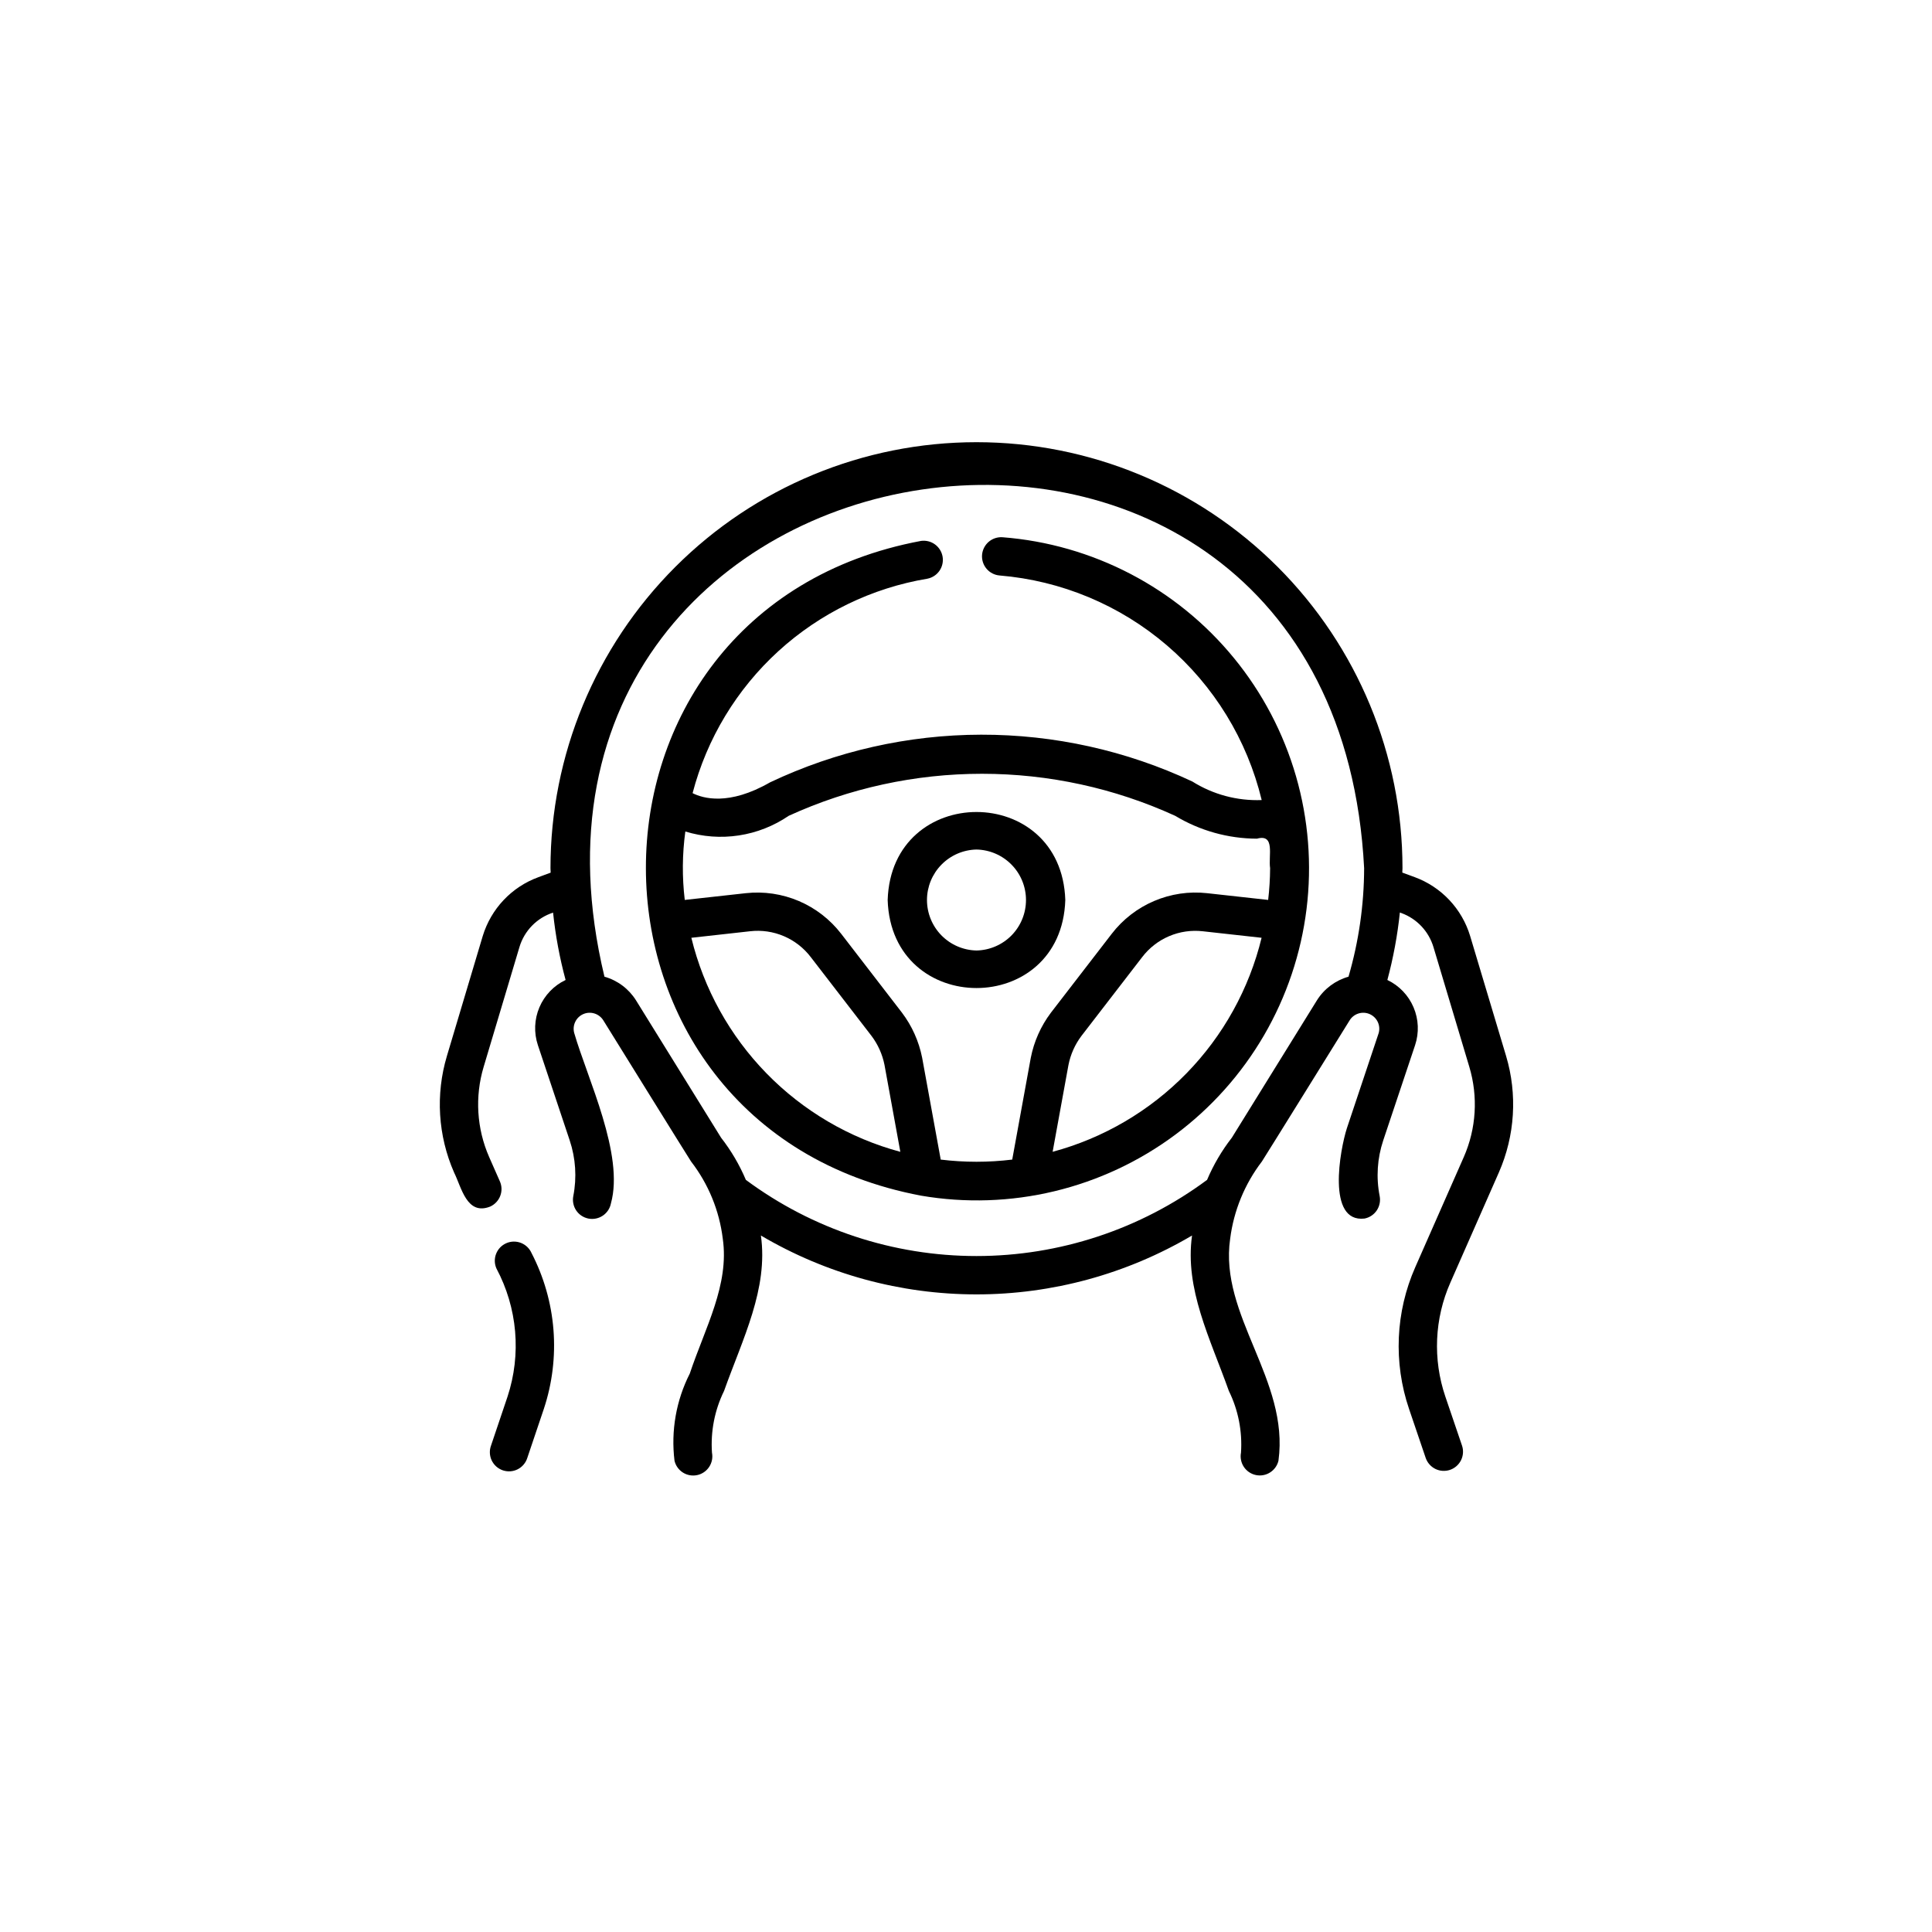
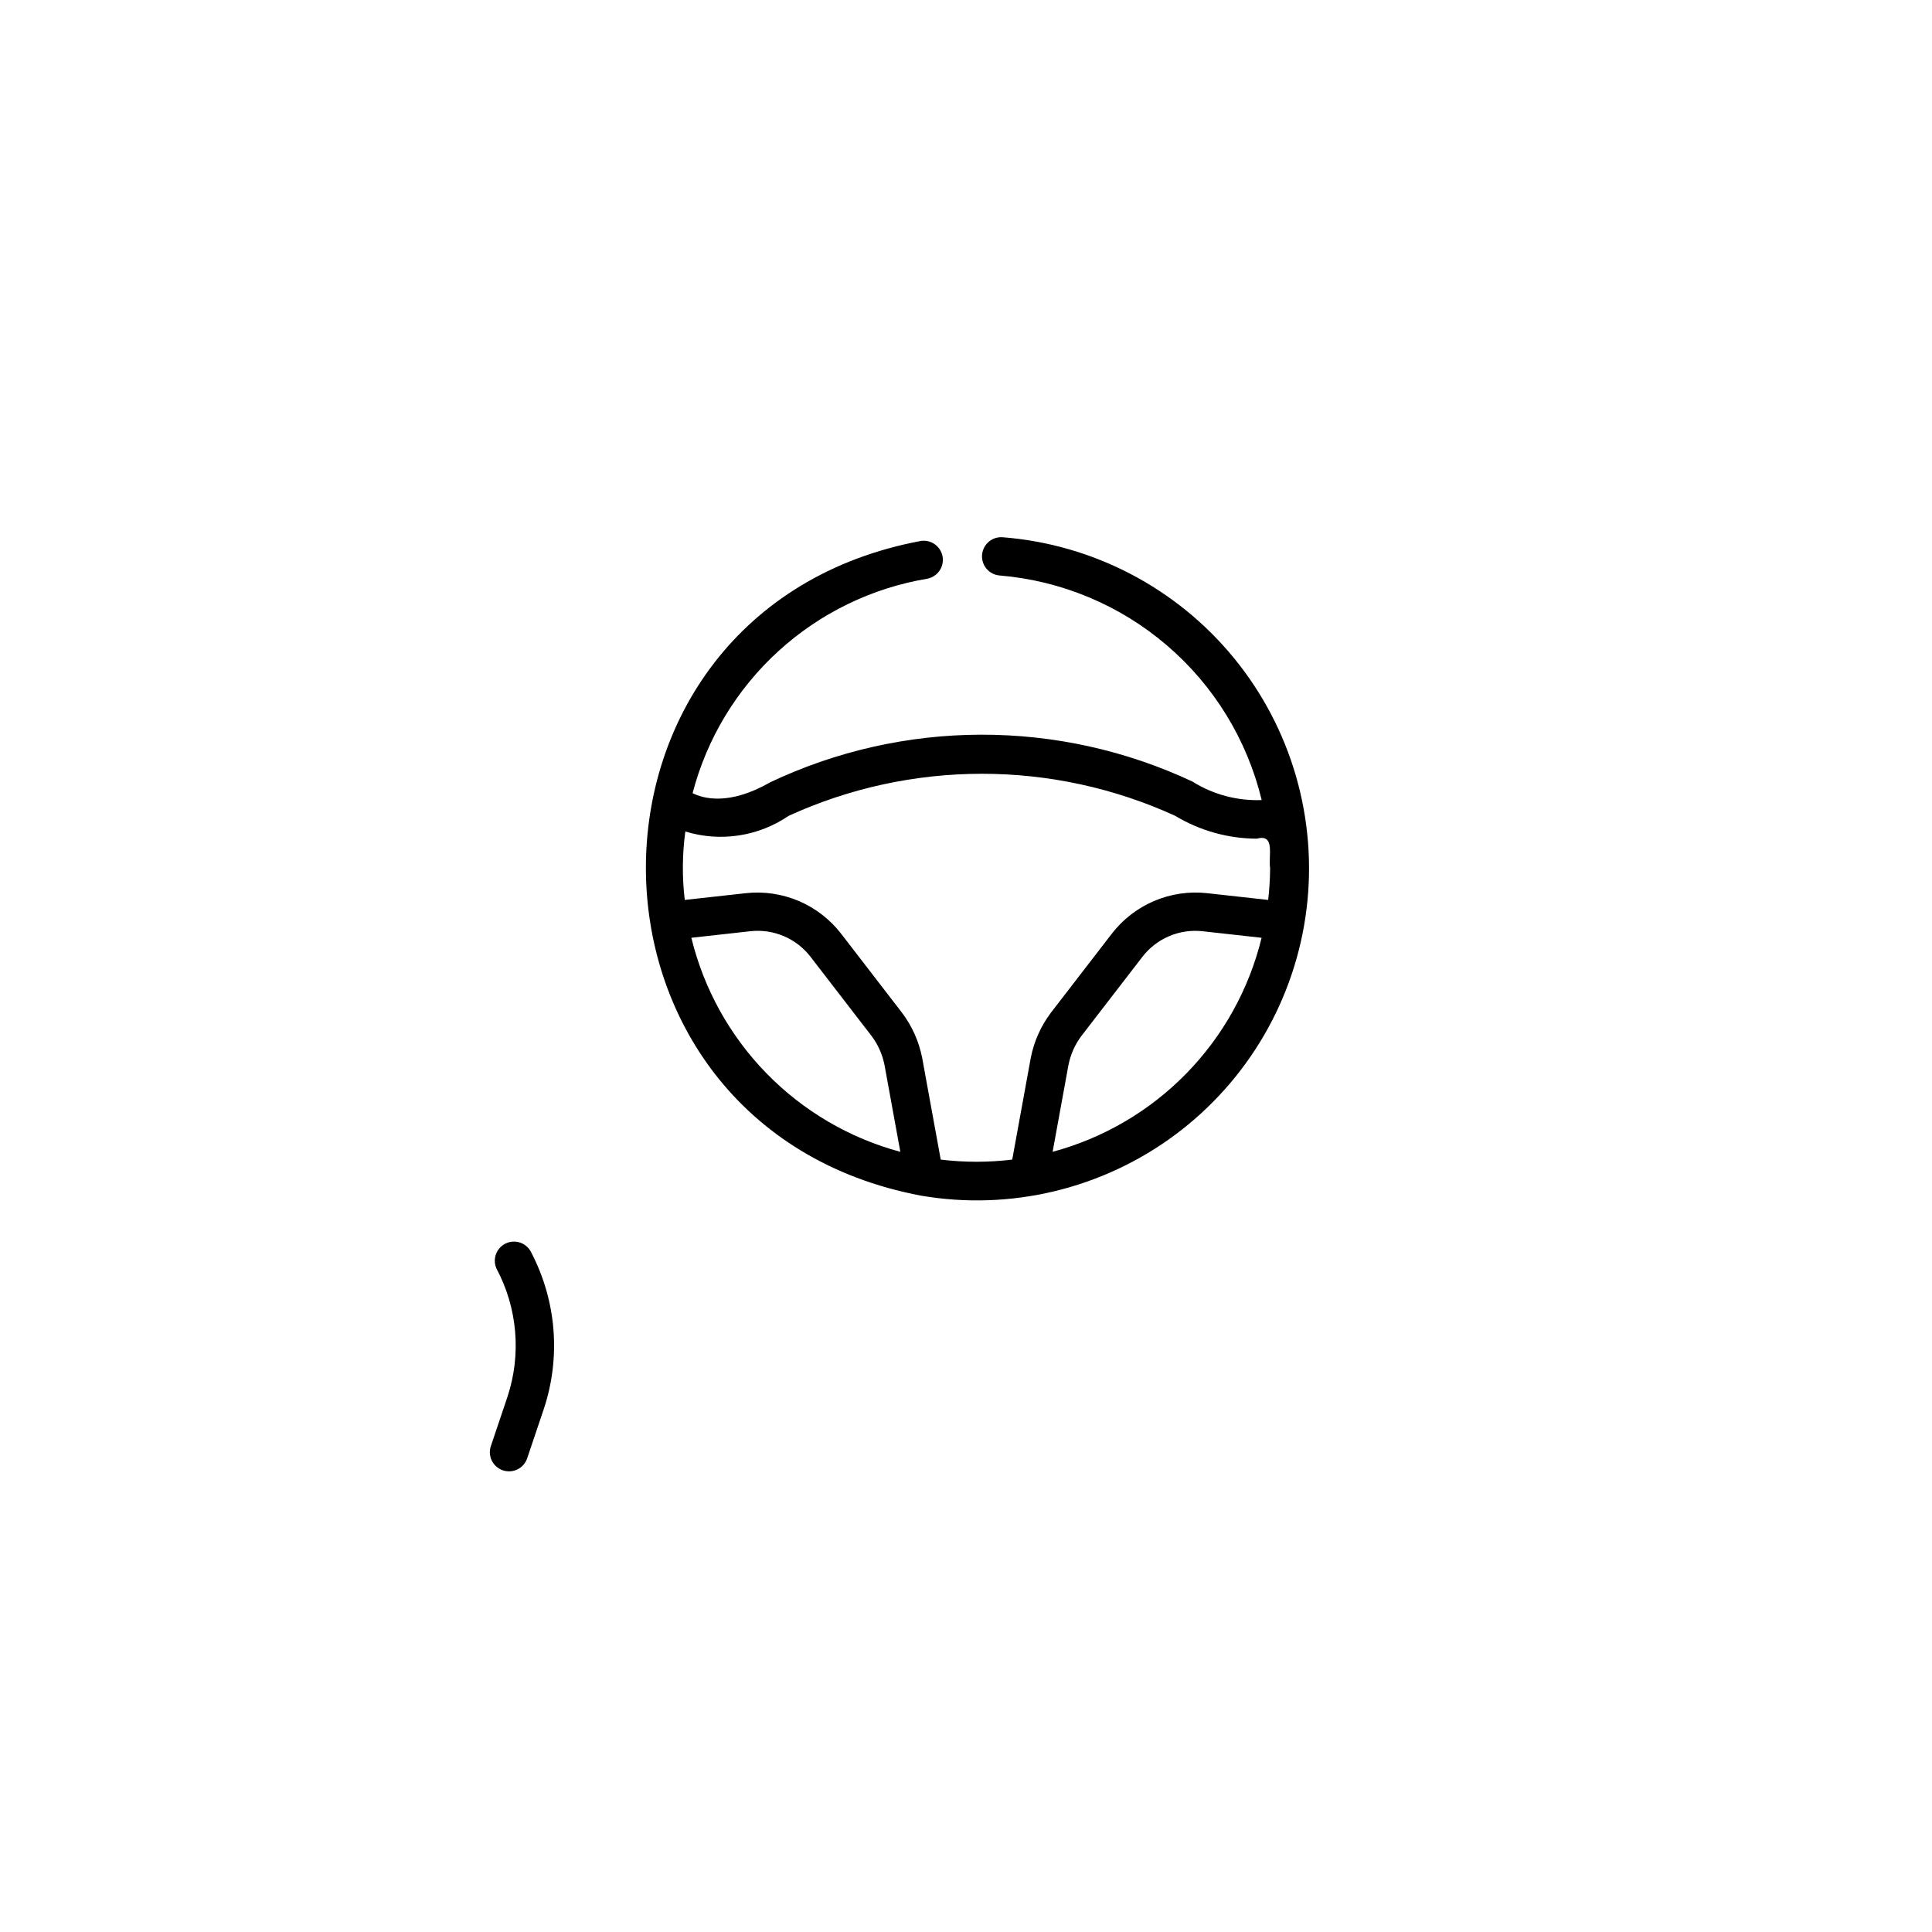
<svg xmlns="http://www.w3.org/2000/svg" width="81" height="81" viewBox="0 0 81 81" fill="none">
  <path d="M42.03 22.524C41.819 22.51 41.61 22.579 41.449 22.718C41.289 22.857 41.19 23.053 41.173 23.264C41.157 23.476 41.225 23.685 41.362 23.846C41.499 24.008 41.695 24.109 41.906 24.127C44.496 24.342 46.951 25.367 48.924 27.058C50.897 28.748 52.287 31.017 52.897 33.543C51.872 33.582 50.858 33.311 49.989 32.765C47.218 31.466 44.194 30.796 41.133 30.802C38.073 30.808 35.052 31.49 32.286 32.8C30.556 33.795 29.468 33.472 29.037 33.253C29.636 30.964 30.885 28.897 32.633 27.301C34.381 25.706 36.553 24.65 38.887 24.261C39.091 24.219 39.271 24.1 39.389 23.928C39.507 23.756 39.553 23.546 39.519 23.34C39.484 23.135 39.371 22.951 39.203 22.827C39.036 22.704 38.827 22.65 38.62 22.677C23.209 25.554 23.257 47.235 38.619 50.129C40.474 50.446 42.374 50.383 44.205 49.944C46.035 49.505 47.758 48.7 49.268 47.577C50.778 46.454 52.045 45.036 52.992 43.41C53.939 41.783 54.546 39.981 54.777 38.113C55.008 36.245 54.857 34.35 54.335 32.542C53.812 30.733 52.929 29.05 51.737 27.593C50.546 26.136 49.071 24.936 47.403 24.065C45.734 23.194 43.907 22.669 42.03 22.524ZM28.985 39.317L31.449 39.043C31.931 38.988 32.42 39.059 32.866 39.25C33.313 39.441 33.702 39.745 33.995 40.131L36.538 43.43C36.808 43.788 36.994 44.203 37.082 44.643L37.747 48.291C35.616 47.718 33.679 46.582 32.138 45.003C30.596 43.424 29.508 41.46 28.985 39.317ZM39.44 48.616L38.661 44.344C38.525 43.658 38.236 43.012 37.814 42.455L35.269 39.152C34.804 38.549 34.192 38.075 33.492 37.776C32.791 37.478 32.026 37.364 31.269 37.447L28.709 37.73C28.595 36.777 28.603 35.813 28.733 34.861C29.459 35.084 30.226 35.14 30.976 35.026C31.727 34.912 32.442 34.63 33.069 34.202C35.612 33.041 38.375 32.441 41.17 32.441C43.966 32.441 46.729 33.042 49.271 34.204C50.305 34.827 51.489 35.158 52.696 35.162C53.476 34.947 53.171 35.873 53.25 36.4C53.247 36.844 53.22 37.288 53.168 37.73L50.609 37.447C49.853 37.363 49.087 37.476 48.386 37.775C47.686 38.073 47.074 38.547 46.61 39.15L44.059 42.459C43.638 43.019 43.349 43.666 43.215 44.354L42.438 48.616C41.442 48.738 40.435 48.738 39.438 48.616H39.44ZM44.132 48.29L44.795 44.653C44.882 44.211 45.067 43.795 45.337 43.435L47.885 40.129C48.179 39.743 48.568 39.44 49.014 39.25C49.461 39.059 49.949 38.989 50.431 39.044L52.893 39.317C52.371 41.461 51.282 43.425 49.741 45.003C48.199 46.582 46.262 47.717 44.132 48.29ZM22.285 52.535C22.199 52.34 22.039 52.187 21.841 52.109C21.642 52.032 21.421 52.036 21.226 52.122C21.03 52.208 20.877 52.367 20.8 52.566C20.722 52.765 20.727 52.986 20.813 53.181C21.249 53.999 21.516 54.897 21.596 55.821C21.676 56.745 21.568 57.675 21.278 58.556L20.587 60.605C20.55 60.706 20.533 60.813 20.538 60.92C20.543 61.028 20.569 61.133 20.615 61.23C20.662 61.327 20.727 61.413 20.807 61.485C20.888 61.556 20.982 61.61 21.083 61.645C21.185 61.679 21.293 61.693 21.4 61.685C21.507 61.677 21.611 61.648 21.707 61.599C21.803 61.55 21.887 61.482 21.956 61.4C22.026 61.317 22.077 61.222 22.109 61.119L22.8 59.07C23.155 58.002 23.292 56.873 23.204 55.75C23.115 54.628 22.803 53.535 22.285 52.535Z" fill="black" />
-   <path d="M62.839 49.159C63.517 47.616 63.625 45.883 63.142 44.268L61.636 39.241C61.466 38.678 61.168 38.163 60.765 37.735C60.362 37.307 59.865 36.978 59.314 36.775L58.792 36.583C58.792 36.522 58.8 36.461 58.8 36.399C58.8 31.662 56.918 27.12 53.569 23.77C50.219 20.421 45.676 18.539 40.94 18.539C36.203 18.539 31.66 20.421 28.311 23.77C24.961 27.12 23.079 31.662 23.079 36.399C23.079 36.462 23.086 36.524 23.087 36.586L22.568 36.778C22.016 36.98 21.518 37.308 21.115 37.735C20.711 38.163 20.412 38.678 20.24 39.24L18.738 44.27C18.255 45.883 18.361 47.614 19.037 49.156C19.352 49.788 19.569 50.969 20.547 50.588C20.643 50.545 20.73 50.484 20.803 50.407C20.876 50.331 20.933 50.241 20.971 50.143C21.01 50.044 21.028 49.939 21.026 49.834C21.023 49.728 21 49.624 20.957 49.528L20.507 48.507C19.985 47.315 19.904 45.977 20.277 44.73L21.779 39.703C21.88 39.367 22.061 39.06 22.306 38.809C22.552 38.558 22.854 38.37 23.188 38.262C23.288 39.216 23.463 40.16 23.713 41.086C23.219 41.321 22.829 41.729 22.615 42.232C22.401 42.735 22.378 43.299 22.551 43.818L23.885 47.811C24.136 48.563 24.188 49.367 24.036 50.145C24.015 50.248 24.016 50.355 24.037 50.458C24.057 50.562 24.098 50.66 24.157 50.748C24.216 50.836 24.291 50.911 24.379 50.969C24.467 51.028 24.566 51.068 24.669 51.089C24.773 51.109 24.88 51.109 24.983 51.088C25.087 51.067 25.185 51.026 25.273 50.967C25.36 50.908 25.435 50.833 25.494 50.745C25.552 50.657 25.593 50.559 25.613 50.455C26.181 48.414 24.632 45.232 24.074 43.308C24.032 43.152 24.047 42.986 24.118 42.84C24.188 42.694 24.308 42.579 24.457 42.515C24.605 42.451 24.772 42.443 24.926 42.492C25.08 42.541 25.211 42.644 25.296 42.781C25.296 42.781 28.944 48.664 28.973 48.696C29.699 49.636 30.159 50.755 30.303 51.934C30.58 53.869 29.572 55.641 28.919 57.589C28.347 58.716 28.125 59.988 28.279 61.242C28.327 61.447 28.454 61.625 28.631 61.737C28.809 61.85 29.024 61.888 29.23 61.844C29.435 61.8 29.616 61.677 29.732 61.501C29.848 61.325 29.89 61.111 29.85 60.905C29.788 60.013 29.962 59.12 30.356 58.317C31.144 56.109 32.215 54.033 31.901 51.799C34.639 53.415 37.76 54.268 40.939 54.268C44.118 54.268 47.239 53.415 49.977 51.799C49.663 54.035 50.734 56.108 51.521 58.317C51.916 59.12 52.09 60.013 52.029 60.906C51.99 61.112 52.033 61.325 52.149 61.5C52.265 61.674 52.445 61.797 52.65 61.841C52.855 61.885 53.069 61.847 53.246 61.735C53.424 61.623 53.551 61.447 53.6 61.242C54.063 57.85 51.107 55.155 51.575 51.935C51.725 50.757 52.184 49.64 52.905 48.697C52.934 48.664 56.582 42.782 56.582 42.782C56.666 42.644 56.797 42.541 56.952 42.492C57.106 42.443 57.273 42.451 57.421 42.515C57.57 42.58 57.691 42.695 57.761 42.841C57.831 42.987 57.846 43.153 57.803 43.309L56.469 47.301C56.18 48.199 55.613 51.274 57.209 51.088C57.418 51.047 57.602 50.925 57.721 50.748C57.84 50.571 57.883 50.354 57.843 50.145C57.69 49.367 57.742 48.563 57.993 47.811L59.328 43.82C59.501 43.301 59.478 42.736 59.264 42.233C59.05 41.729 58.66 41.321 58.166 41.086C58.415 40.158 58.591 39.212 58.69 38.257L58.763 38.284C59.08 38.401 59.365 38.59 59.596 38.836C59.828 39.082 59.999 39.379 60.097 39.702L61.602 44.729C61.976 45.978 61.894 47.319 61.369 48.512L59.337 53.124C58.507 55.004 58.414 57.127 59.076 59.073L59.772 61.122C59.841 61.324 59.987 61.49 60.178 61.585C60.369 61.679 60.59 61.693 60.792 61.625C60.994 61.556 61.16 61.41 61.255 61.219C61.349 61.027 61.364 60.806 61.295 60.605L60.598 58.556C60.065 56.991 60.14 55.283 60.808 53.772L62.839 49.159ZM55.216 41.934L51.646 47.698C51.224 48.24 50.875 48.835 50.607 49.467C47.81 51.541 44.42 52.66 40.939 52.66C37.457 52.66 34.067 51.54 31.271 49.467C31.003 48.835 30.654 48.24 30.232 47.699L26.662 41.935C26.359 41.454 25.889 41.103 25.342 40.948C19.64 17.216 55.924 11.731 57.192 36.4C57.188 37.939 56.967 39.47 56.537 40.948C55.99 41.103 55.519 41.453 55.216 41.934Z" fill="black" />
-   <path d="M44.663 37.734C44.506 32.813 37.372 32.814 37.216 37.734C37.373 42.654 44.507 42.654 44.663 37.734ZM40.94 39.85C40.386 39.839 39.858 39.611 39.47 39.216C39.082 38.82 38.864 38.288 38.864 37.733C38.864 37.179 39.082 36.647 39.47 36.252C39.858 35.856 40.386 35.628 40.94 35.617C41.494 35.628 42.022 35.856 42.41 36.252C42.798 36.647 43.015 37.179 43.015 37.733C43.015 38.288 42.798 38.82 42.41 39.216C42.022 39.611 41.494 39.839 40.94 39.85Z" fill="black" />
</svg>